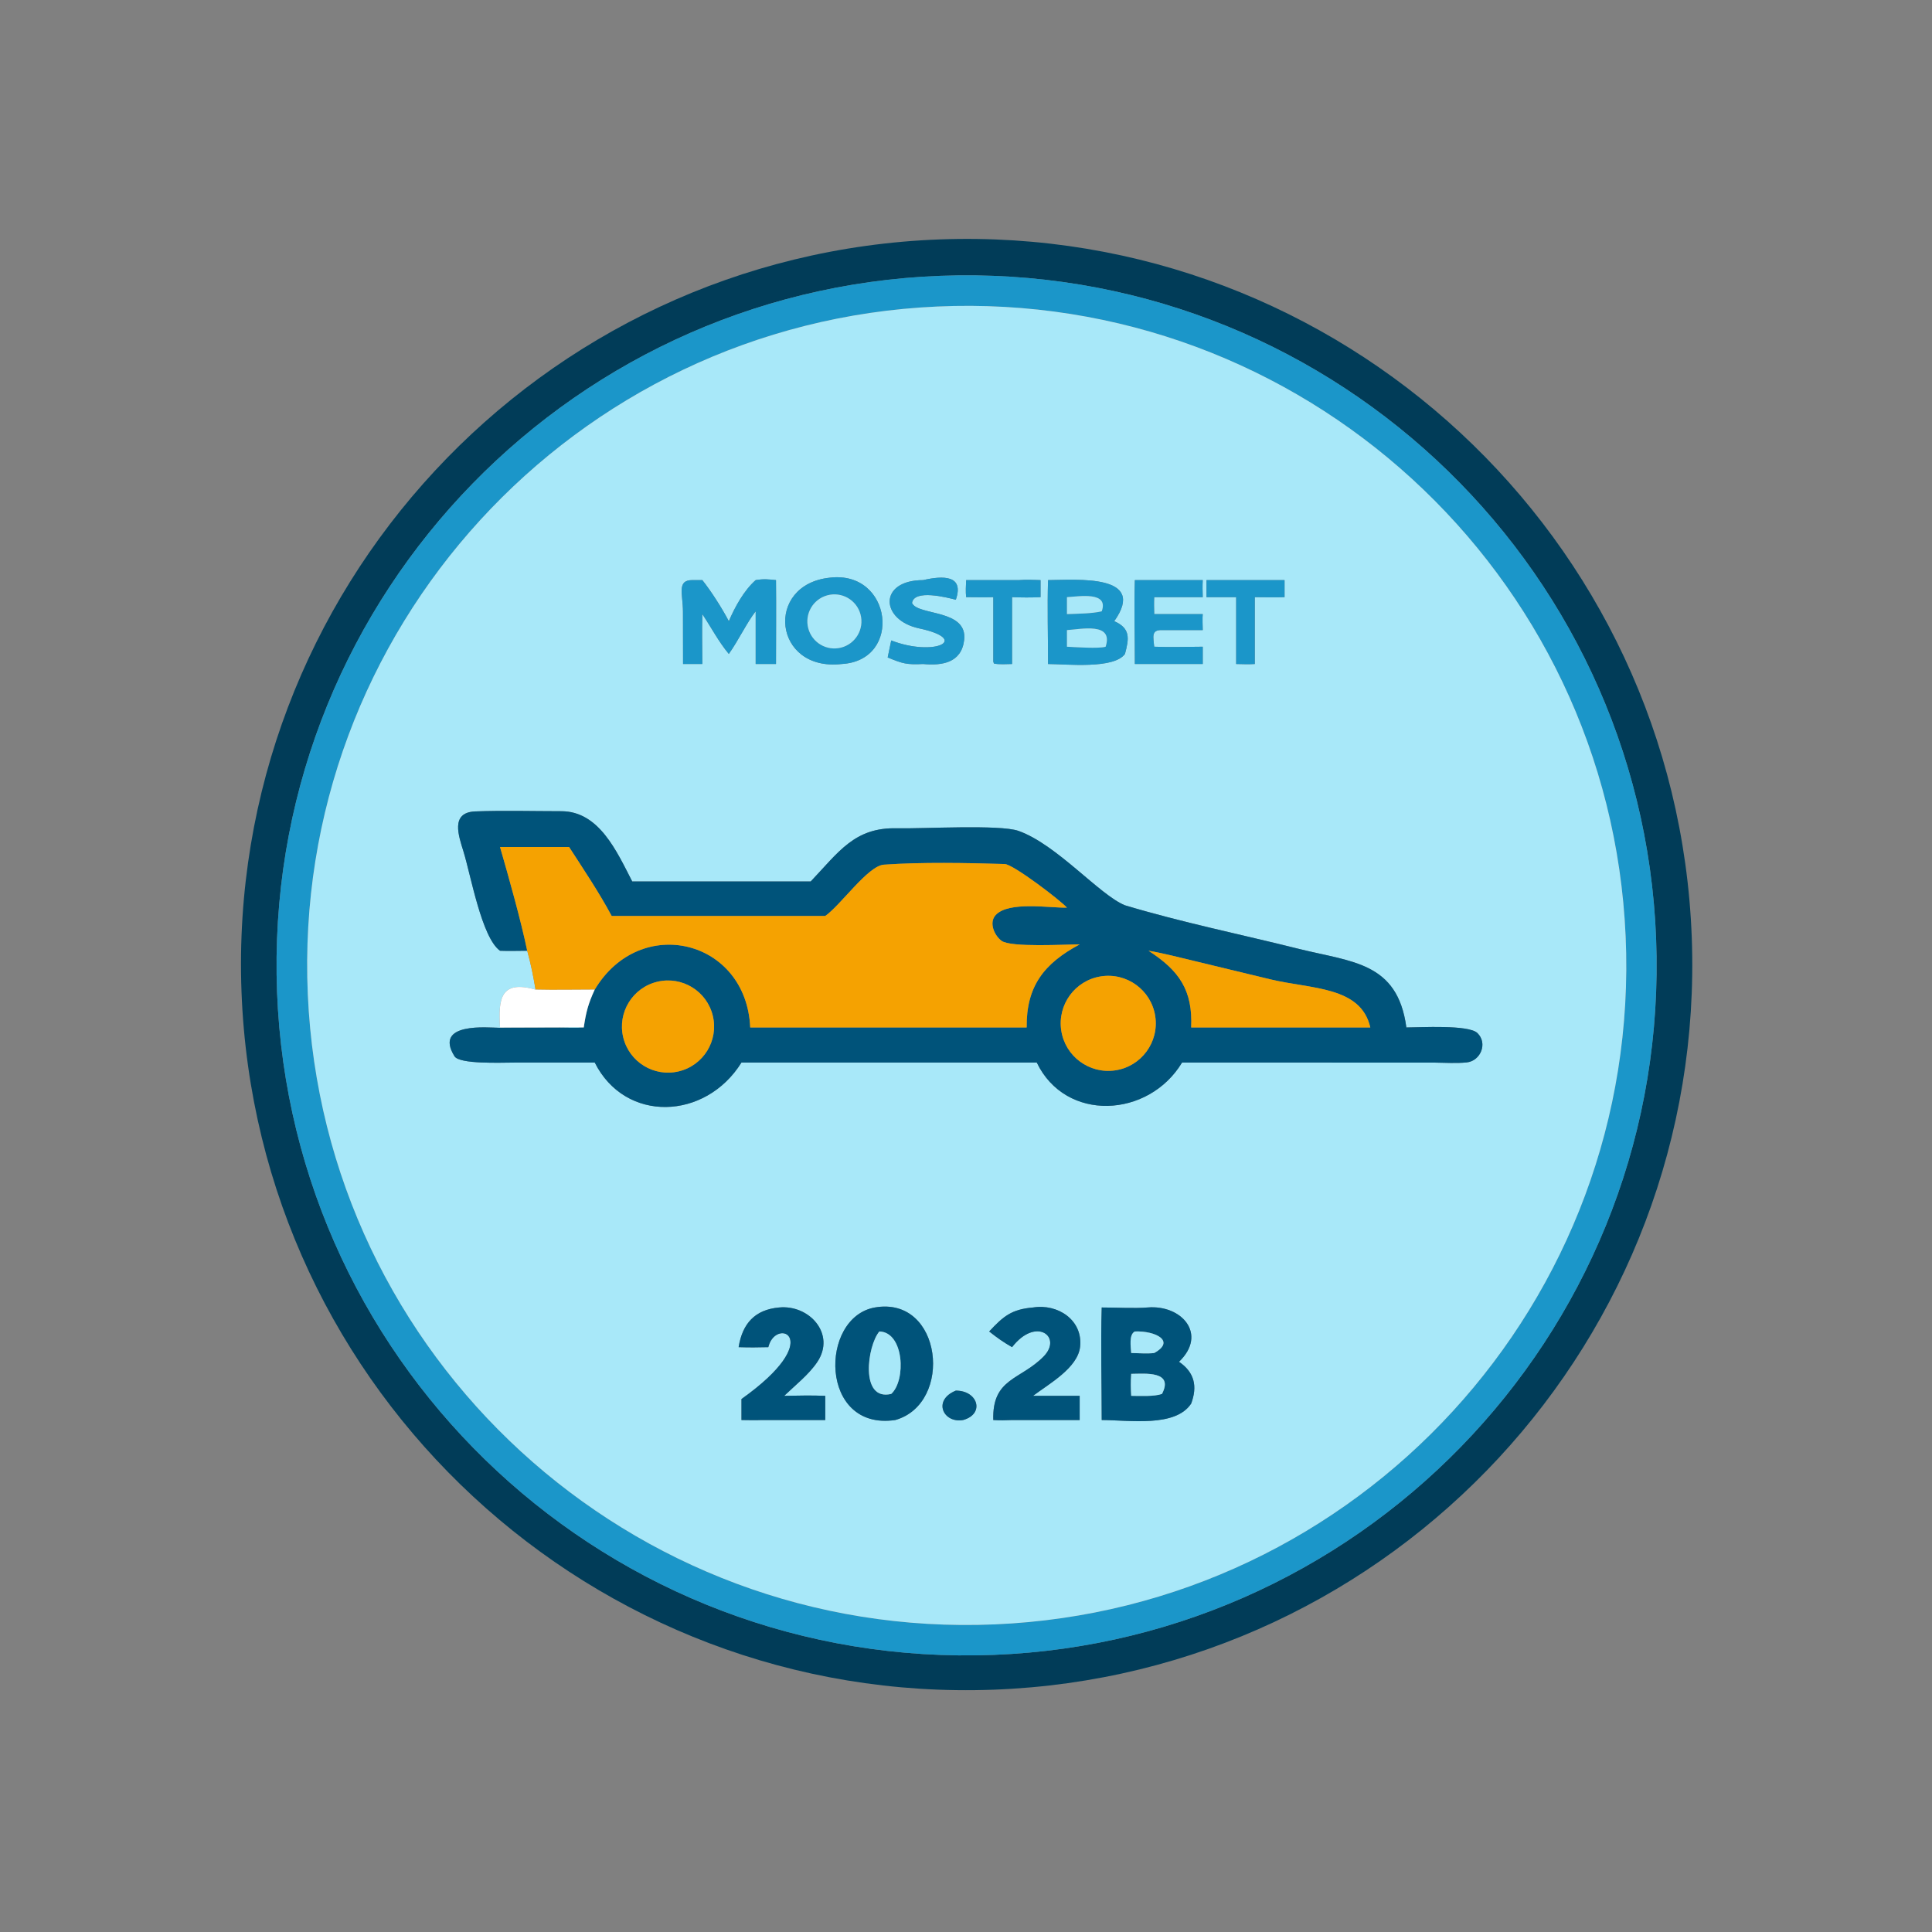
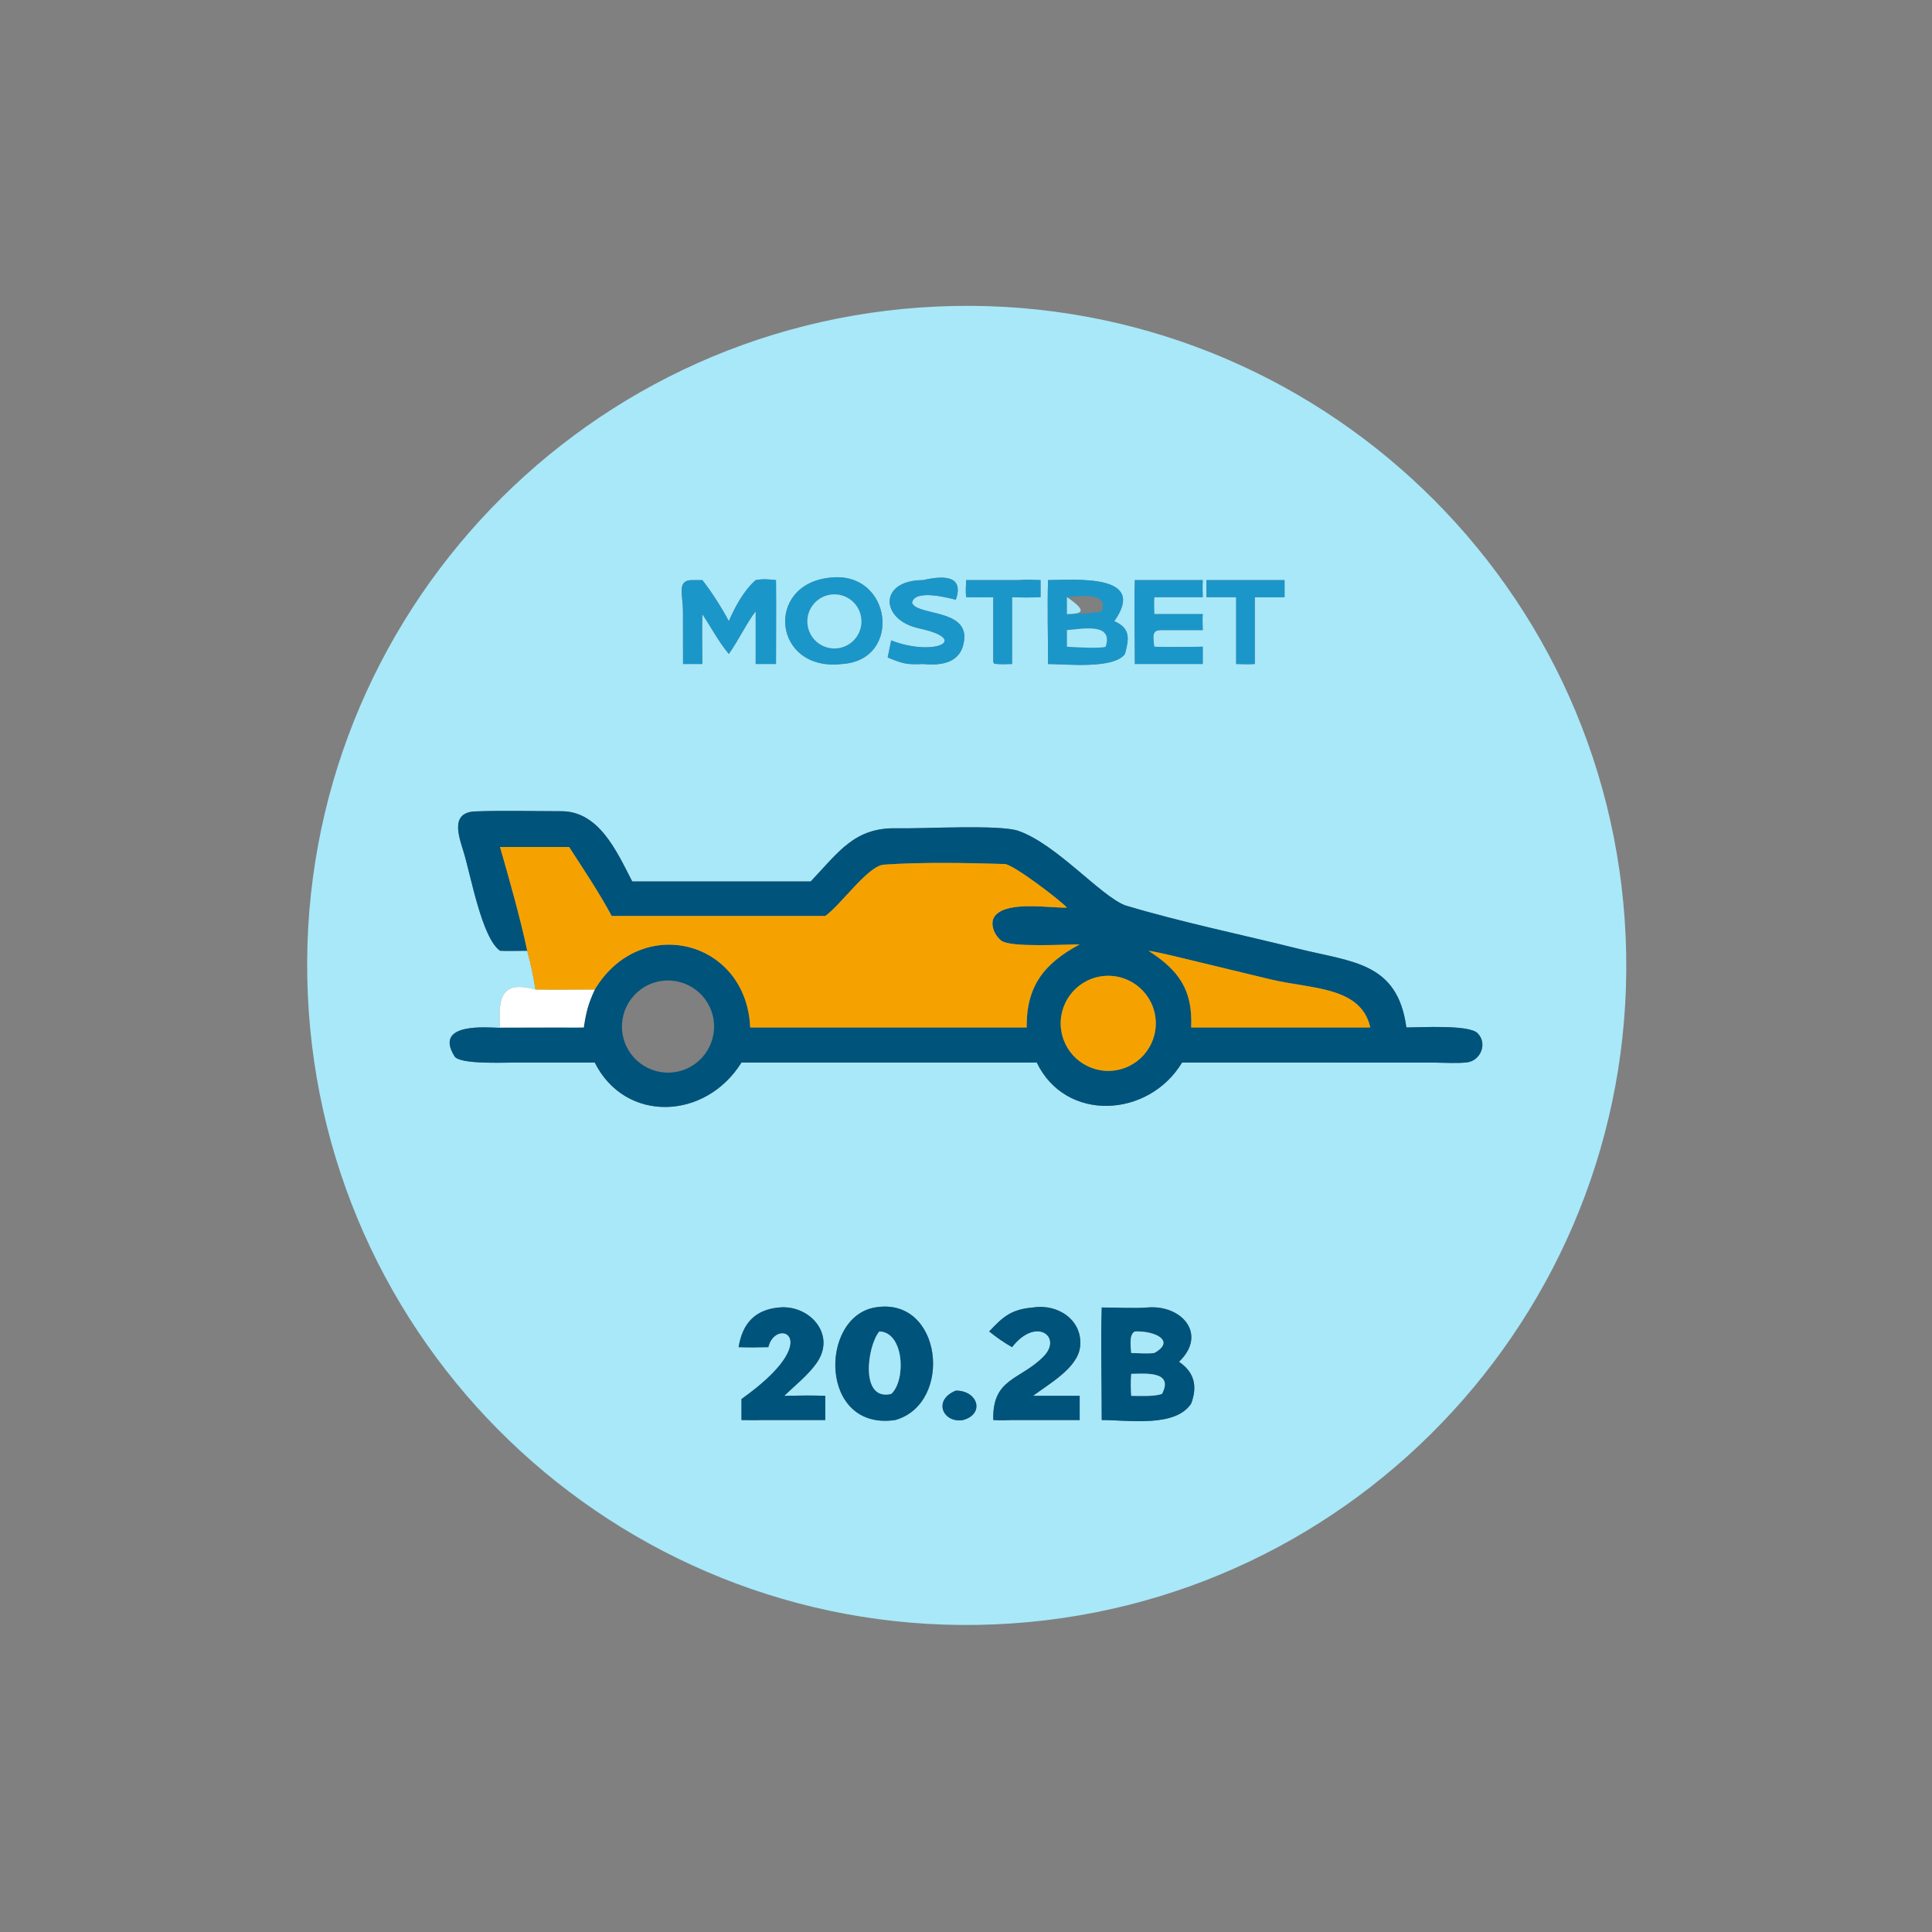
<svg xmlns="http://www.w3.org/2000/svg" width="1024" height="1024" viewBox="0 0 1024 1024">
  <rect x="0" y="0" width="1024" height="1024" fill="#808080" stroke="none" />
-   <path fill="#013C58" transform="scale(2 2)" d="M263.376 447.782C157.232 451.763 67.963 368.933 64.001 262.789C60.039 156.644 142.885 67.389 249.031 63.447C355.149 59.505 444.375 142.325 448.336 248.443C452.297 354.56 369.493 443.802 263.376 447.782ZM253.849 72.981C152.83 74.255 71.983 157.204 73.303 258.223C74.622 359.242 157.608 440.051 258.627 438.686C359.58 437.321 440.326 354.4 439.007 253.446C437.688 152.492 354.804 71.709 253.849 72.981Z" />
-   <path fill="#1B96C9" transform="scale(2 2)" d="M258.627 438.686C157.608 440.051 74.622 359.242 73.303 258.223C71.983 157.204 152.83 74.255 253.849 72.981C354.804 71.709 437.688 152.492 439.007 253.446C440.326 354.4 359.58 437.321 258.627 438.686ZM248.341 81.233C151.985 85.565 77.351 167.13 81.57 263.491C85.788 359.852 167.265 434.582 263.631 430.478C360.158 426.366 435.041 344.724 430.815 248.201C426.589 151.679 344.858 76.893 248.341 81.233Z" />
  <path fill="#A8E8F9" transform="scale(2 2)" d="M263.631 430.478C167.265 434.582 85.788 359.852 81.57 263.491C77.351 167.13 151.985 85.565 248.341 81.233C344.858 76.893 426.589 151.679 430.815 248.201C435.041 344.724 360.158 426.366 263.631 430.478ZM132.513 251.962C134.717 252.056 137.475 251.97 139.721 251.962C140.701 255.532 141.324 258.634 141.927 262.253C132.627 259.61 132.024 264.729 132.513 272.287L147.856 272.258C149.316 272.253 153.489 272.117 154.699 272.287C153.478 272.455 149.309 272.336 147.849 272.327L132.136 272.367C129.675 272.377 114.751 270.741 120.444 279.918C121.79 282.088 132.825 281.593 136.288 281.593L157.611 281.583C165.682 297.675 186.955 296.905 196.499 281.583L274.752 281.583C282.394 297.498 304.401 296.288 313.26 281.583L380.107 281.6C382.919 281.62 385.89 281.839 388.679 281.554C392.374 281.178 394.335 276.466 391.516 273.759C389.174 271.511 376.432 272.28 372.702 272.287C370.362 254.89 358.243 254.973 344.101 251.435C328.783 247.604 313.22 244.447 298.1 239.906C291.355 237.154 280.064 223.79 269.904 220.194C264.972 218.448 244.46 219.654 237.735 219.508C226.489 219.192 222.251 225.8 214.851 233.59L167.544 233.59C163.442 225.627 158.763 214.985 148.748 214.98C141.179 214.977 133.416 214.752 125.854 215.035C119.316 215.358 121.544 221.505 122.819 225.631C124.789 232.007 127.659 248.498 132.513 251.962ZM219.896 153.094C202.559 154.913 204.879 178.035 223.063 175.969C239.299 175.055 236.44 151.079 219.896 153.094ZM183.569 153.734C179.271 153.673 180.983 157.358 180.995 162.134L181.016 175.969L186.125 175.969C186.11 171.681 186.002 167.001 186.125 162.744C188.474 166.272 190.466 170.104 193.146 173.3C195.682 169.736 198.076 164.723 200.262 162.007L200.262 166.985L200.262 175.969L205.647 175.969C205.647 168.596 205.724 161.095 205.647 153.734C203.586 153.511 202.367 153.383 200.262 153.734C197.131 156.503 194.788 160.811 193.146 164.621C191.438 161.334 188.47 156.669 186.125 153.734L183.569 153.734ZM244.64 153.734C232.728 153.759 233.264 164.32 243.568 166.525C257.403 169.486 247.576 174.135 236.183 169.725L235.243 174.234C239.257 175.89 240.294 176.181 244.64 175.969C249.65 176.446 254.802 175.661 255.512 169.618C256.484 161.343 243.194 163.225 241.698 159.801C242.233 156.082 250.95 158.327 253.302 158.94C255.575 152.411 249.985 152.503 244.64 153.734ZM269.997 153.734L256.041 153.734C255.981 155.25 255.871 156.746 256.041 158.251C258.414 158.268 260.866 158.318 263.231 158.251L263.231 175.312L263.401 175.839C264.644 176.14 266.834 175.985 268.207 175.969L268.207 158.251C270.99 158.354 272.957 158.377 275.755 158.251L275.755 153.734C273.785 153.671 271.97 153.582 269.997 153.734ZM277.741 153.734C277.528 160.859 277.75 168.755 277.741 175.969C282.606 175.989 295.198 177.372 298.13 173.3C299.22 169.24 299.652 166.526 295.289 164.621C304.218 152.01 285.17 153.691 277.741 153.734ZM300.747 153.734C300.529 160.879 300.759 168.732 300.747 175.969L318.739 175.969L318.739 171.388C314.762 171.4 309.766 171.557 305.873 171.388C305.695 169.008 304.913 166.852 307.938 166.985L318.739 166.985C318.715 166.145 318.629 163.499 318.739 162.744L305.873 162.744C305.84 161.21 305.797 159.786 305.873 158.251L318.739 158.251C318.696 156.675 318.653 155.312 318.739 153.734L300.747 153.734ZM319.736 153.734L319.736 158.251L327.598 158.251L327.598 175.969C329.226 176 330.911 176.068 332.533 175.969L332.533 168.559L332.533 158.251C335.118 158.268 337.844 158.33 340.418 158.251L340.418 153.734L319.736 153.734ZM206.451 346.498C200.07 347.077 196.753 350.732 195.741 357.013C198.534 357.102 200.823 357.091 203.611 357.013L203.699 356.694C205.892 349.019 219.035 354.734 196.499 370.755L196.499 376.323C198.104 376.331 200.252 376.404 201.812 376.323L218.7 376.323L218.7 369.91C215.067 369.757 211.459 369.852 207.823 369.91C210.759 367.085 214.361 364.273 216.596 360.932C221.534 353.551 214.498 345.7 206.451 346.498ZM231.833 346.498C217.048 349.126 217.114 379.299 237.252 376.323C252.782 371.94 249.724 343.357 231.833 346.498ZM273.771 346.498C268.07 346.977 265.898 348.825 262.143 352.853C264.277 354.54 265.834 355.647 268.207 357.013C274.565 348.81 281.66 354.273 276.581 359.469C270.422 365.769 262.9 365.155 263.231 376.323C265.106 376.424 266.325 376.406 268.207 376.323L286.125 376.323L286.125 369.91L273.771 369.91C277.987 366.73 285.651 362.507 286.243 356.867C286.979 349.842 280.35 345.441 273.771 346.498ZM291.968 346.498C291.675 355.858 291.971 366.8 291.968 376.323C299.338 376.347 311.496 378.321 315.679 371.956C317.361 367.418 316.583 363.695 312.45 360.888C320.085 353.562 313.139 345.724 304.113 346.494C300.703 346.785 295.542 346.485 291.968 346.498ZM253.302 368.528C247.038 371.102 250.008 377.246 255.226 376.323C261.042 374.723 259.188 368.512 253.302 368.528Z" />
  <path fill="#1B96C9" transform="scale(2 2)" d="M223.063 175.969C204.879 178.035 202.559 154.913 219.896 153.094C236.44 151.079 239.299 175.055 223.063 175.969ZM219.211 157.773C215.422 158.823 213.186 162.729 214.2 166.527C215.214 170.326 219.099 172.598 222.907 171.62C226.766 170.629 229.075 166.68 228.047 162.831C227.02 158.982 223.05 156.71 219.211 157.773Z" />
  <path fill="#1B96C9" transform="scale(2 2)" d="M181.016 175.969L180.995 162.134C180.983 157.358 179.271 153.673 183.569 153.734L186.125 153.734C188.47 156.669 191.438 161.334 193.146 164.621C194.788 160.811 197.131 156.503 200.262 153.734C202.367 153.383 203.586 153.511 205.647 153.734C205.724 161.095 205.647 168.596 205.647 175.969L200.262 175.969L200.262 166.985L200.262 162.007C198.076 164.723 195.682 169.736 193.146 173.3C190.466 170.104 188.474 166.272 186.125 162.744C186.002 167.001 186.11 171.681 186.125 175.969L181.016 175.969Z" />
  <path fill="#1B96C9" transform="scale(2 2)" d="M236.183 169.725C247.576 174.135 257.403 169.486 243.568 166.525C233.264 164.32 232.728 153.759 244.64 153.734C249.985 152.503 255.575 152.411 253.302 158.94C250.95 158.327 242.233 156.082 241.698 159.801C243.194 163.225 256.484 161.343 255.512 169.618C254.802 175.661 249.65 176.446 244.64 175.969C240.294 176.181 239.257 175.89 235.243 174.234L236.183 169.725Z" />
  <path fill="#1B96C9" transform="scale(2 2)" d="M256.041 153.734L269.997 153.734C271.97 153.582 273.785 153.671 275.755 153.734L275.755 158.251C272.957 158.377 270.99 158.354 268.207 158.251L268.207 175.969C266.834 175.985 264.644 176.14 263.401 175.839L263.231 175.312L263.231 158.251C260.866 158.318 258.414 158.268 256.041 158.251C255.871 156.746 255.981 155.25 256.041 153.734Z" />
  <path fill="#1B96C9" transform="scale(2 2)" d="M277.741 175.969C277.75 168.755 277.528 160.859 277.741 153.734C285.17 153.691 304.218 152.01 295.289 164.621C299.652 166.526 299.22 169.24 298.13 173.3C295.198 177.372 282.606 175.989 277.741 175.969ZM282.756 158.251L282.756 162.744C285.588 162.636 289.272 162.629 291.968 162.007C293.921 156.647 285.93 158.077 282.756 158.251ZM282.756 166.985L282.756 171.388C284.969 171.487 291.145 171.952 293.002 171.388C295.156 164.831 286.587 166.734 282.756 166.985Z" />
  <path fill="#1B96C9" transform="scale(2 2)" d="M300.747 175.969C300.759 168.732 300.529 160.879 300.747 153.734L318.739 153.734C318.653 155.312 318.696 156.675 318.739 158.251L305.873 158.251C305.797 159.786 305.84 161.21 305.873 162.744L318.739 162.744C318.629 163.499 318.715 166.145 318.739 166.985L307.938 166.985C304.913 166.852 305.695 169.008 305.873 171.388C309.766 171.557 314.762 171.4 318.739 171.388L318.739 175.969L300.747 175.969Z" />
  <path fill="#1B96C9" transform="scale(2 2)" d="M319.736 158.251L319.736 153.734L340.418 153.734L340.418 158.251C337.844 158.33 335.118 158.268 332.533 158.251L332.533 168.559L332.533 175.969C330.911 176.068 329.226 176 327.598 175.969L327.598 158.251L319.736 158.251Z" />
  <path fill="#A8E8F9" transform="scale(2 2)" d="M222.907 171.62C219.099 172.598 215.214 170.326 214.2 166.527C213.186 162.729 215.422 158.823 219.211 157.773C223.05 156.71 227.02 158.982 228.047 162.831C229.075 166.68 226.766 170.629 222.907 171.62Z" />
-   <path fill="#A8E8F9" transform="scale(2 2)" d="M282.756 162.744L282.756 158.251C285.93 158.077 293.921 156.647 291.968 162.007C289.272 162.629 285.588 162.636 282.756 162.744Z" />
+   <path fill="#A8E8F9" transform="scale(2 2)" d="M282.756 162.744L282.756 158.251C289.272 162.629 285.588 162.636 282.756 162.744Z" />
  <path fill="#A8E8F9" transform="scale(2 2)" d="M282.756 171.388L282.756 166.985C286.587 166.734 295.156 164.831 293.002 171.388C291.145 171.952 284.969 171.487 282.756 171.388Z" />
  <path fill="#00537A" transform="scale(2 2)" d="M139.721 251.962C137.475 251.97 134.717 252.056 132.513 251.962C127.659 248.498 124.789 232.007 122.819 225.631C121.544 221.505 119.316 215.358 125.854 215.035C133.416 214.752 141.179 214.977 148.748 214.98C158.763 214.985 163.442 225.627 167.544 233.59L214.851 233.59C222.251 225.8 226.489 219.192 237.735 219.508C244.46 219.654 264.972 218.448 269.904 220.194C280.064 223.79 291.355 237.154 298.1 239.906C313.22 244.447 328.783 247.604 344.101 251.435C358.243 254.973 370.362 254.89 372.702 272.287C376.432 272.28 389.174 271.511 391.516 273.759C394.335 276.466 392.374 281.178 388.679 281.554C385.89 281.839 382.919 281.62 380.107 281.6L313.26 281.583C304.401 296.288 282.394 297.498 274.752 281.583L196.499 281.583C186.955 296.905 165.682 297.675 157.611 281.583L136.288 281.593C132.825 281.593 121.79 282.088 120.444 279.918C114.751 270.741 129.675 272.377 132.136 272.367L147.849 272.327C149.309 272.336 153.478 272.455 154.699 272.287C155.317 268.167 155.88 265.995 157.611 262.253C169.685 242.055 197.8 248.983 198.816 272.287L272.072 272.287C271.962 261.39 276.637 255.337 286.125 250.274C282.354 250.266 267.867 251.137 265.421 249.329C263.515 247.92 261.995 244.501 263.871 242.488C267.334 238.771 278.145 240.635 282.756 240.536C280.947 238.54 268.511 229.041 266.246 228.975C256.297 228.681 244.109 228.441 234.227 229.148C230.009 229.45 222.804 239.871 218.7 242.74L162.1 242.74C158.762 236.508 154.653 230.396 150.814 224.463L132.513 224.463C134.833 232.473 138.031 243.855 139.721 251.962ZM304.373 251.962C312.475 257.189 316.126 262.39 315.679 272.287L363.142 272.287C360.647 261.324 347.482 262.148 336.652 259.538L316.336 254.631C312.804 253.789 307.894 252.515 304.373 251.962ZM291.699 258.76C284.863 259.858 280.195 266.267 281.246 273.11C282.298 279.953 288.674 284.664 295.524 283.66C302.44 282.646 307.208 276.194 306.147 269.284C305.085 262.375 298.601 257.652 291.699 258.76ZM174.229 260.167C167.659 261.716 163.594 268.304 165.154 274.871C166.715 281.439 173.309 285.493 179.874 283.921C186.423 282.353 190.466 275.778 188.909 269.226C187.352 262.674 180.783 258.621 174.229 260.167Z" />
  <path fill="#F5A201" transform="scale(2 2)" d="M139.721 251.962C138.031 243.855 134.833 232.473 132.513 224.463L150.814 224.463C154.653 230.396 158.762 236.508 162.1 242.74L218.7 242.74C222.804 239.871 230.009 229.45 234.227 229.148C244.109 228.441 256.297 228.681 266.246 228.975C268.511 229.041 280.947 238.54 282.756 240.536C278.145 240.635 267.334 238.771 263.871 242.488C261.995 244.501 263.515 247.92 265.421 249.329C267.867 251.137 282.354 250.266 286.125 250.274C276.637 255.337 271.962 261.39 272.072 272.287L198.816 272.287C197.8 248.983 169.685 242.055 157.611 262.253C152.435 262.252 147.087 262.375 141.927 262.253C141.324 258.634 140.701 255.532 139.721 251.962Z" />
  <path fill="#F5A201" transform="scale(2 2)" d="M315.679 272.287C316.126 262.39 312.475 257.189 304.373 251.962C307.894 252.515 312.804 253.789 316.336 254.631L336.652 259.538C347.482 262.148 360.647 261.324 363.142 272.287L315.679 272.287Z" />
  <path fill="#F5A201" transform="scale(2 2)" d="M295.524 283.66C288.674 284.664 282.298 279.953 281.246 273.11C280.195 266.267 284.863 259.858 291.699 258.76C298.601 257.652 305.085 262.375 306.147 269.284C307.208 276.194 302.44 282.646 295.524 283.66Z" />
-   <path fill="#F5A201" transform="scale(2 2)" d="M179.874 283.921C173.309 285.493 166.715 281.439 165.154 274.871C163.594 268.304 167.659 261.716 174.229 260.167C180.783 258.621 187.352 262.674 188.909 269.226C190.466 275.778 186.423 282.353 179.874 283.921Z" />
  <path fill="white" transform="scale(2 2)" d="M132.513 272.287C132.024 264.729 132.627 259.61 141.927 262.253C147.087 262.375 152.435 262.252 157.611 262.253C155.88 265.995 155.317 268.167 154.699 272.287C153.489 272.117 149.316 272.253 147.856 272.258L132.513 272.287Z" />
  <path fill="#00537A" transform="scale(2 2)" d="M195.741 357.013C196.753 350.732 200.07 347.077 206.451 346.498C214.498 345.7 221.534 353.551 216.596 360.932C214.361 364.273 210.759 367.085 207.823 369.91C211.459 369.852 215.067 369.757 218.7 369.91L218.7 376.323L201.812 376.323C200.252 376.404 198.104 376.331 196.499 376.323L196.499 370.755C219.035 354.734 205.892 349.019 203.699 356.694L203.611 357.013C200.823 357.091 198.534 357.102 195.741 357.013Z" />
  <path fill="#00537A" transform="scale(2 2)" d="M237.252 376.323C217.114 379.299 217.048 349.126 231.833 346.498C249.724 343.357 252.782 371.94 237.252 376.323ZM233.04 352.853C229.847 356.584 227.79 371.402 236.183 369.403C240.166 365.805 239.603 353.017 233.04 352.853Z" />
  <path fill="#00537A" transform="scale(2 2)" d="M262.143 352.853C265.898 348.825 268.07 346.977 273.771 346.498C280.35 345.441 286.979 349.842 286.243 356.867C285.651 362.507 277.987 366.73 273.771 369.91L286.125 369.91L286.125 376.323L268.207 376.323C266.325 376.406 265.106 376.424 263.231 376.323C262.9 365.155 270.422 365.769 276.581 359.469C281.66 354.273 274.565 348.81 268.207 357.013C265.834 355.647 264.277 354.54 262.143 352.853Z" />
  <path fill="#00537A" transform="scale(2 2)" d="M291.968 376.323C291.971 366.8 291.675 355.858 291.968 346.498C295.542 346.485 300.703 346.785 304.113 346.494C313.139 345.724 320.085 353.562 312.45 360.888C316.583 363.695 317.361 367.418 315.679 371.956C311.496 378.321 299.338 376.347 291.968 376.323ZM300.747 352.853C299.125 353.685 299.675 356.921 299.783 358.561C301.406 358.604 304.373 358.771 305.873 358.561C311.617 355.405 306.223 352.641 300.747 352.853ZM299.783 364.085C299.628 366.36 299.656 367.62 299.783 369.91C302.086 369.931 305.889 370.137 307.938 369.403C311.134 363.261 303.483 364.04 299.783 364.085Z" />
  <path fill="#A8E8F9" transform="scale(2 2)" d="M299.783 358.561C299.675 356.921 299.125 353.685 300.747 352.853C306.223 352.641 311.617 355.405 305.873 358.561C304.373 358.771 301.406 358.604 299.783 358.561Z" />
  <path fill="#A8E8F9" transform="scale(2 2)" d="M236.183 369.403C227.79 371.402 229.847 356.584 233.04 352.853C239.603 353.017 240.166 365.805 236.183 369.403Z" />
  <path fill="#A8E8F9" transform="scale(2 2)" d="M299.783 369.91C299.656 367.62 299.628 366.36 299.783 364.085C303.483 364.04 311.134 363.261 307.938 369.403C305.889 370.137 302.086 369.931 299.783 369.91Z" />
  <path fill="#00537A" transform="scale(2 2)" d="M255.226 376.323C250.008 377.246 247.038 371.102 253.302 368.528C259.188 368.512 261.042 374.723 255.226 376.323Z" />
</svg>